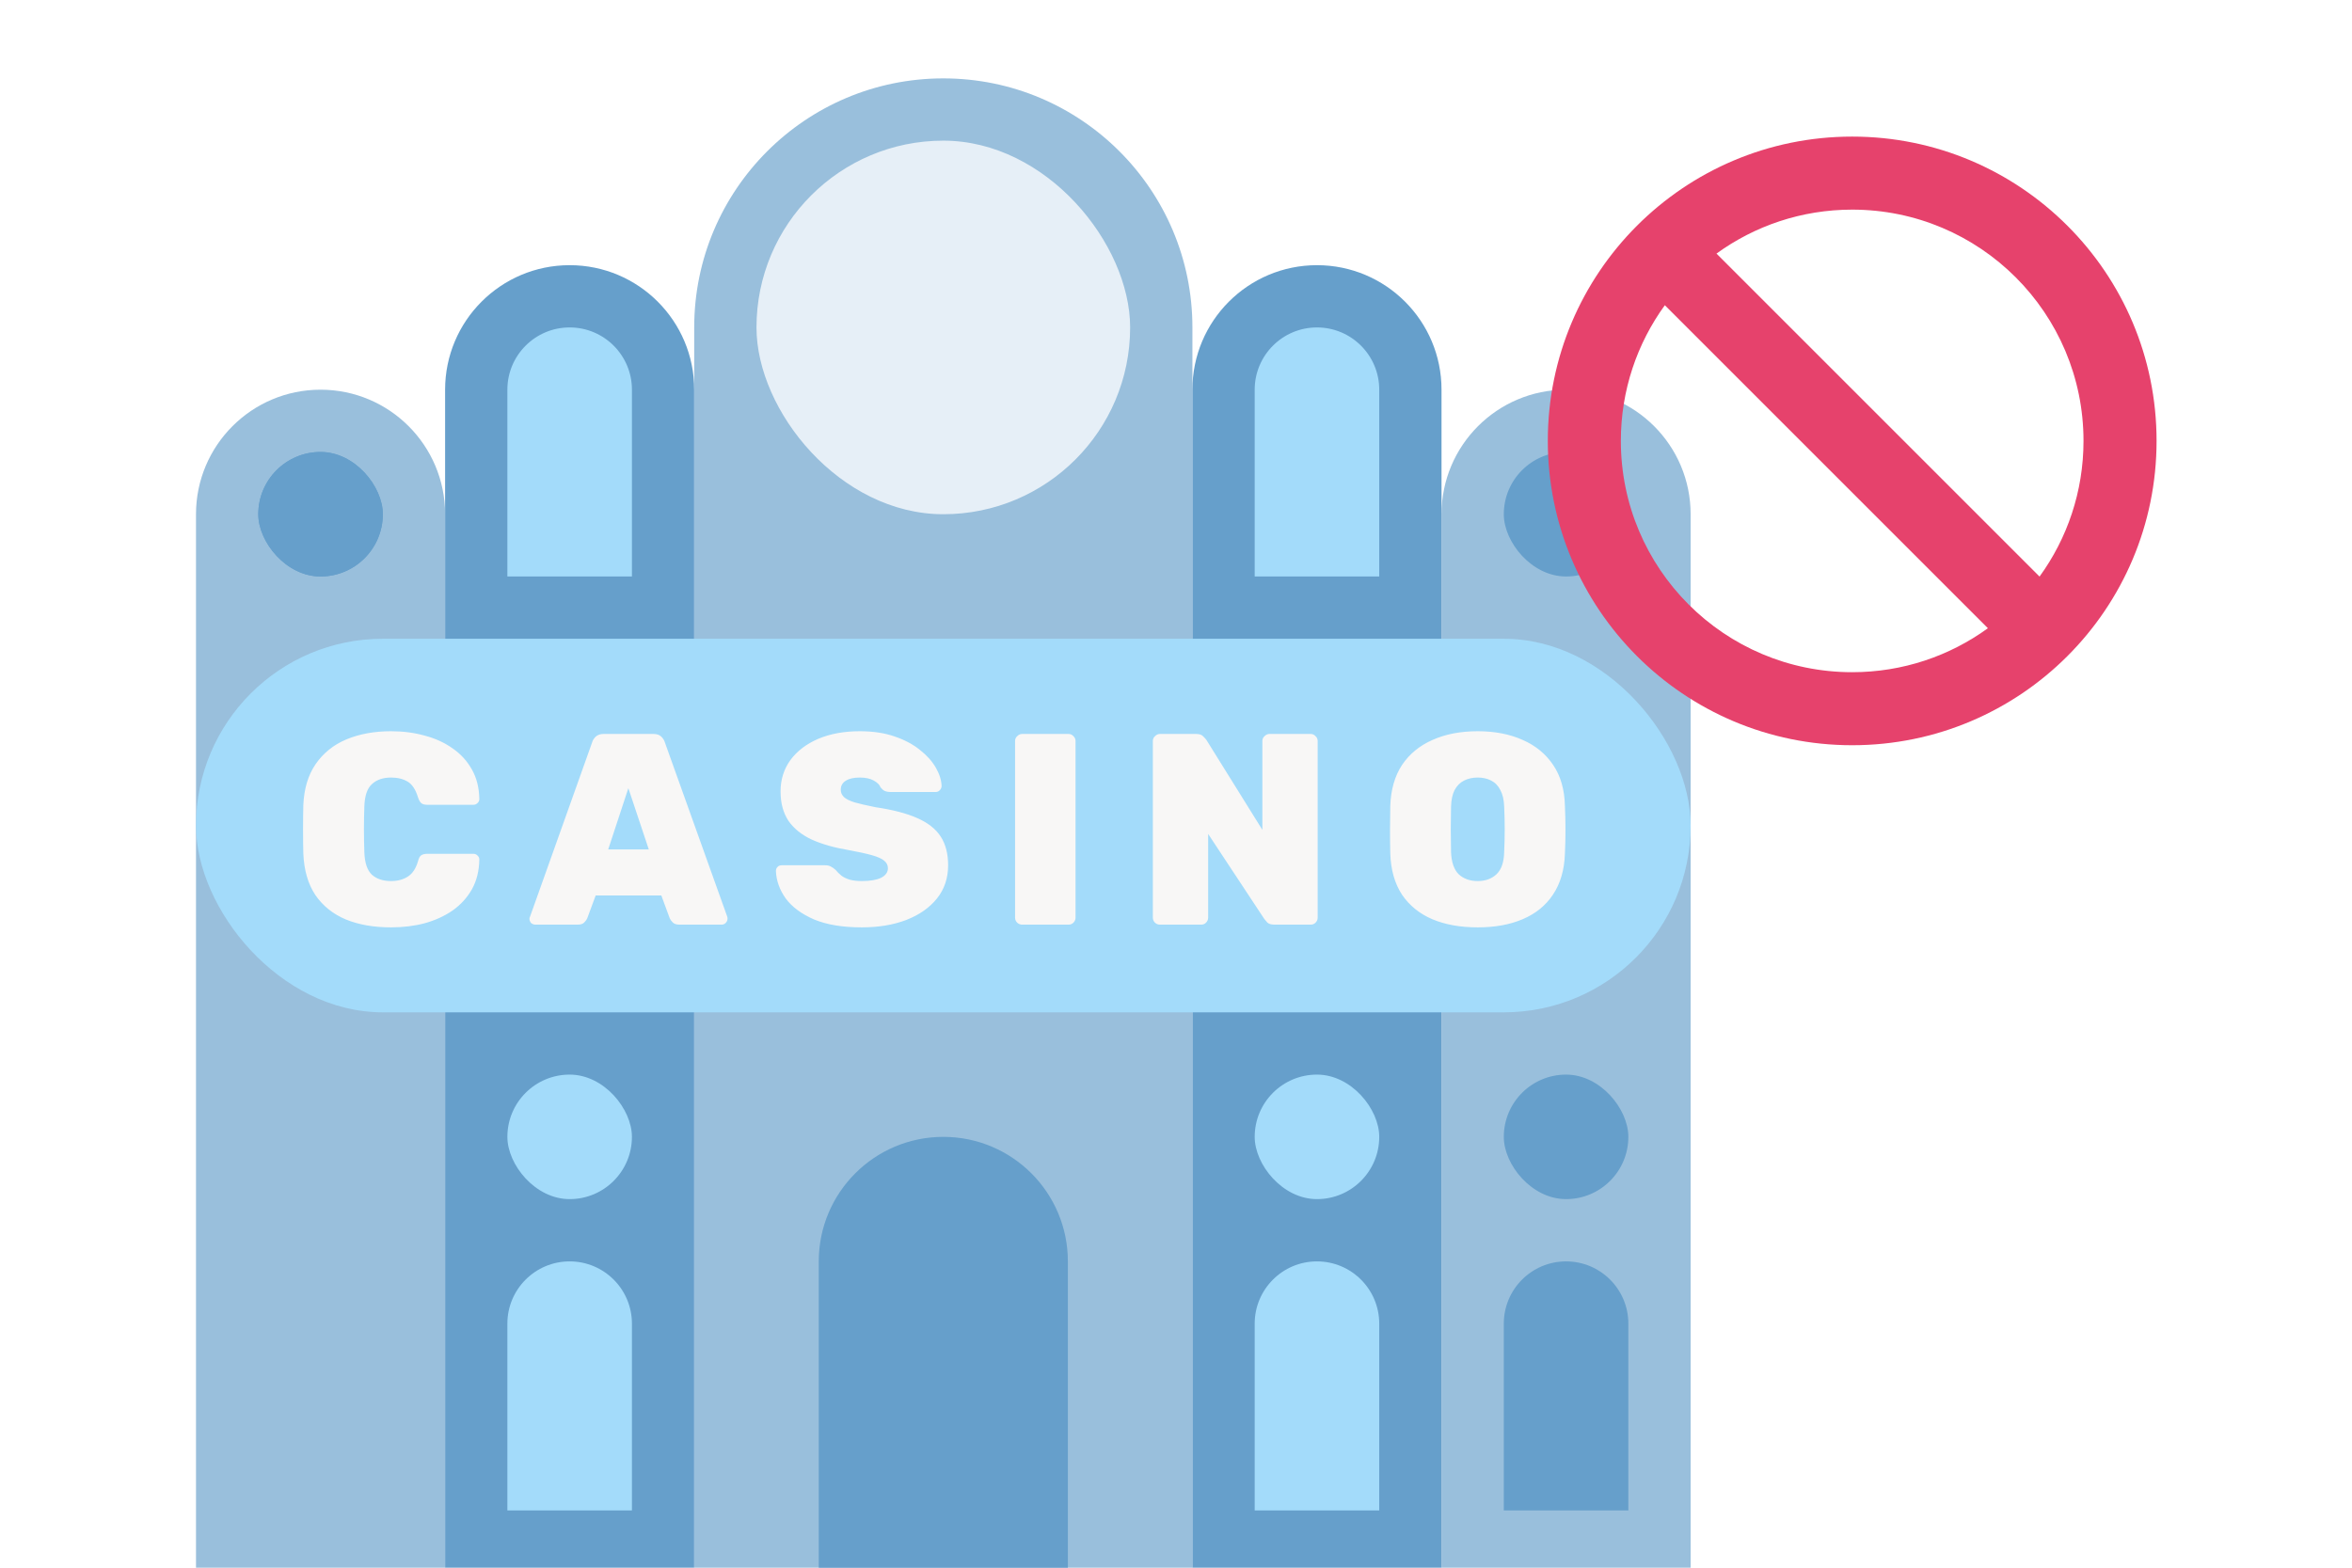
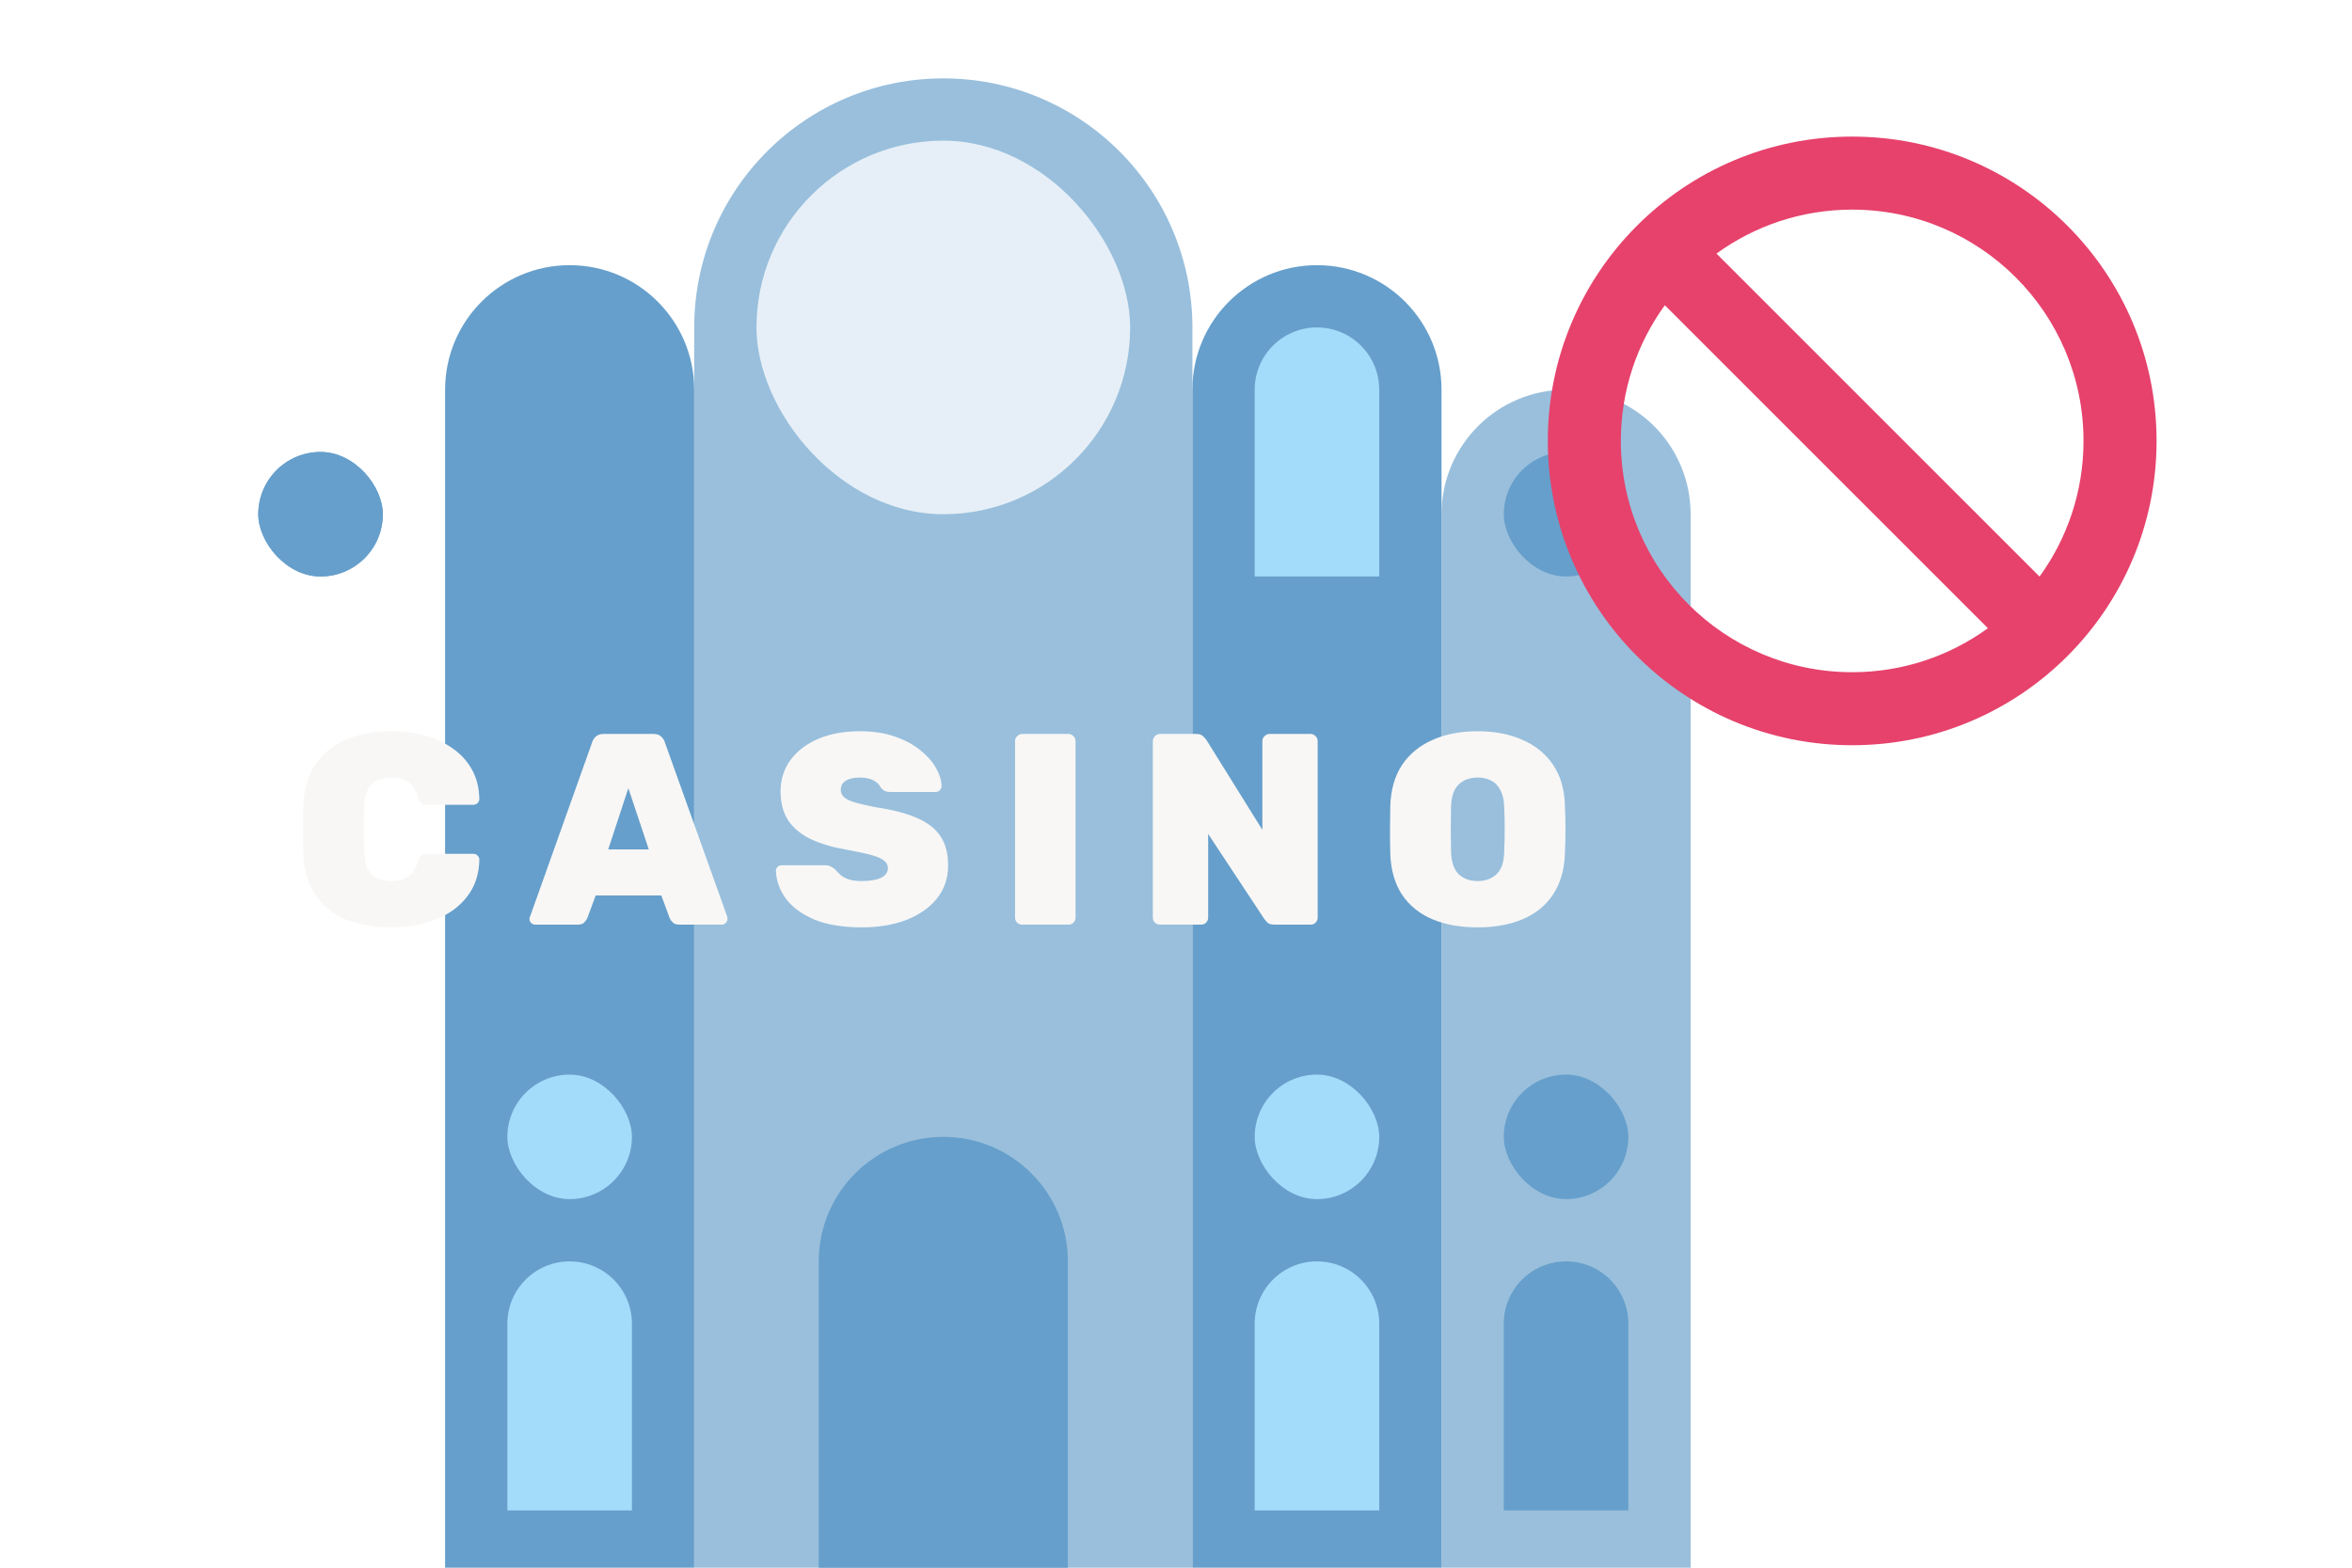
<svg xmlns="http://www.w3.org/2000/svg" width="240" height="160" viewBox="0 0 240 160" fill="none">
  <g clip-path="url(#clip0_438_21829)">
-     <path d="M20 160.513L20 52.483C20 45.464 25.69 39.773 32.709 39.773C39.729 39.773 45.419 45.464 45.419 52.483L45.419 160.513L20 160.513Z" fill="#99BFDC" />
    <path d="M45.419 160.513L45.419 39.773C45.419 32.754 51.109 27.064 58.128 27.064C65.148 27.064 70.838 32.754 70.838 39.773L70.838 160.513L45.419 160.513Z" fill="#669FCB" />
    <path d="M147.094 160.513L147.094 52.483C147.094 45.464 152.784 39.773 159.804 39.773C166.823 39.773 172.513 45.464 172.513 52.483L172.513 160.513L147.094 160.513Z" fill="#99BFDC" />
    <path d="M96.257 8C82.218 8 70.838 19.38 70.838 33.419V160.513H121.675V33.419C121.675 19.38 110.295 8 96.257 8Z" fill="#99BFDC" />
    <path d="M121.675 160.513L121.675 39.773C121.675 32.754 127.365 27.064 134.385 27.064C141.404 27.064 147.094 32.754 147.094 39.773L147.094 160.513L121.675 160.513Z" fill="#669FCB" />
    <path d="M77.192 160.513L77.192 128.739C77.192 118.211 85.728 109.675 96.257 109.675C106.785 109.675 115.321 118.211 115.321 128.739L115.321 160.513L77.192 160.513Z" fill="url(#paint0_linear_438_21829)" />
-     <rect x="20" y="65.192" width="152.513" height="38.128" rx="19.064" fill="#A3DBFA" />
    <rect x="26.355" y="71.547" width="139.804" height="25.419" rx="12.709" fill="url(#paint1_linear_438_21829)" />
    <rect x="77.192" y="14.355" width="38.128" height="38.128" rx="19.064" fill="#E6EFF7" />
-     <path fill-rule="evenodd" clip-rule="evenodd" d="M106.038 40.313C108.531 37.855 108.531 33.87 106.038 31.412L96.257 21.769L86.477 31.412C83.984 33.87 83.984 37.855 86.477 40.313C88.707 42.512 92.176 42.744 94.668 41.009V42.951H94.138C93.553 42.951 93.079 43.425 93.079 44.01V45.069H95.703C95.711 45.069 95.719 45.069 95.727 45.069H96.786C96.794 45.069 96.802 45.069 96.809 45.069H99.433V44.01C99.433 43.425 98.959 42.951 98.374 42.951H97.845V41.008C100.337 42.744 103.807 42.512 106.038 40.313Z" fill="url(#paint2_linear_438_21829)" />
    <rect x="26.355" y="46.128" width="12.709" height="12.709" rx="6.355" fill="#669FCB" />
    <rect x="26.355" y="46.128" width="12.709" height="12.709" rx="6.355" fill="#669FCB" />
    <rect x="153.449" y="46.128" width="12.709" height="12.709" rx="6.355" fill="#669FCB" />
    <path d="M128.03 39.773C128.03 36.264 130.875 33.419 134.385 33.419C137.894 33.419 140.739 36.264 140.739 39.773V58.838H128.03V39.773Z" fill="#A3DBFA" />
-     <path d="M51.773 39.773C51.773 36.264 54.618 33.419 58.128 33.419C61.638 33.419 64.483 36.264 64.483 39.773V58.838H51.773V39.773Z" fill="#A3DBFA" />
    <rect x="51.773" y="109.675" width="12.709" height="12.709" rx="6.355" fill="#A3DBFA" />
    <rect x="128.03" y="109.675" width="12.709" height="12.709" rx="6.355" fill="#A3DBFA" />
    <rect x="153.449" y="109.675" width="12.709" height="12.709" rx="6.355" fill="#669FCB" />
    <path d="M51.773 135.094C51.773 131.585 54.618 128.739 58.128 128.739C61.638 128.739 64.483 131.585 64.483 135.094V154.158H51.773V135.094Z" fill="#A3DBFA" />
    <path d="M83.547 128.739C83.547 121.72 89.237 116.03 96.257 116.03C103.276 116.03 108.966 121.72 108.966 128.739V160.513H83.547V128.739Z" fill="#669FCB" />
    <path d="M128.03 135.094C128.03 131.585 130.875 128.739 134.385 128.739C137.894 128.739 140.739 131.585 140.739 135.094V154.158H128.03V135.094Z" fill="#A3DBFA" />
    <path d="M153.449 135.094C153.449 131.585 156.294 128.739 159.803 128.739C163.313 128.739 166.158 131.585 166.158 135.094V154.158H153.449V135.094Z" fill="#669FCB" />
    <path d="M39.903 94.648C38.142 94.648 36.604 94.379 35.288 93.841C33.972 93.285 32.934 92.451 32.174 91.339C31.433 90.227 31.025 88.819 30.951 87.113C30.932 86.353 30.923 85.538 30.923 84.667C30.923 83.796 30.932 82.962 30.951 82.165C31.025 80.497 31.442 79.106 32.202 77.994C32.98 76.864 34.027 76.02 35.343 75.464C36.678 74.908 38.198 74.63 39.903 74.63C41.126 74.63 42.266 74.779 43.322 75.075C44.398 75.353 45.352 75.789 46.186 76.382C47.02 76.957 47.678 77.679 48.16 78.55C48.642 79.403 48.892 80.404 48.911 81.553C48.911 81.72 48.846 81.859 48.716 81.97C48.605 82.081 48.466 82.137 48.299 82.137H43.6C43.322 82.137 43.119 82.081 42.989 81.97C42.859 81.859 42.748 81.664 42.655 81.386C42.414 80.589 42.062 80.052 41.599 79.774C41.135 79.496 40.57 79.357 39.903 79.357C39.087 79.357 38.439 79.579 37.957 80.024C37.475 80.45 37.215 81.21 37.178 82.304C37.123 83.823 37.123 85.38 37.178 86.974C37.215 88.068 37.475 88.837 37.957 89.282C38.439 89.708 39.087 89.921 39.903 89.921C40.57 89.921 41.135 89.773 41.599 89.477C42.081 89.18 42.433 88.652 42.655 87.892C42.729 87.595 42.831 87.401 42.961 87.308C43.109 87.197 43.322 87.141 43.6 87.141H48.299C48.466 87.141 48.605 87.197 48.716 87.308C48.846 87.419 48.911 87.558 48.911 87.725C48.892 88.874 48.642 89.884 48.16 90.755C47.678 91.608 47.02 92.331 46.186 92.924C45.352 93.499 44.398 93.934 43.322 94.231C42.266 94.509 41.126 94.648 39.903 94.648ZM54.638 94.37C54.471 94.37 54.323 94.314 54.193 94.203C54.082 94.073 54.026 93.925 54.026 93.758C54.026 93.684 54.045 93.619 54.082 93.563L60.421 75.77C60.477 75.566 60.597 75.372 60.782 75.186C60.986 75.001 61.255 74.908 61.589 74.908H66.676C67.028 74.908 67.297 75.001 67.483 75.186C67.668 75.372 67.788 75.566 67.844 75.77L74.211 93.563C74.229 93.619 74.238 93.684 74.238 93.758C74.238 93.925 74.174 94.073 74.044 94.203C73.933 94.314 73.794 94.37 73.627 94.37H69.345C69.03 94.37 68.799 94.296 68.65 94.147C68.502 93.999 68.4 93.86 68.344 93.73L67.483 91.395H60.782L59.92 93.73C59.865 93.86 59.763 93.999 59.615 94.147C59.485 94.296 59.253 94.37 58.92 94.37H54.638ZM62.061 86.696H66.204L64.118 80.441L62.061 86.696ZM87.934 94.648C85.988 94.648 84.366 94.379 83.069 93.841C81.79 93.285 80.826 92.572 80.177 91.701C79.547 90.811 79.213 89.875 79.176 88.893C79.176 88.726 79.232 88.587 79.343 88.476C79.454 88.365 79.593 88.309 79.76 88.309H84.181C84.44 88.309 84.644 88.355 84.792 88.448C84.941 88.522 85.098 88.633 85.265 88.781C85.432 88.985 85.626 89.18 85.849 89.365C86.071 89.532 86.358 89.671 86.711 89.782C87.063 89.875 87.471 89.921 87.934 89.921C88.786 89.921 89.444 89.81 89.908 89.588C90.371 89.347 90.603 89.022 90.603 88.615C90.603 88.3 90.473 88.04 90.214 87.836C89.973 87.632 89.556 87.447 88.963 87.28C88.369 87.113 87.563 86.937 86.544 86.752C85.117 86.511 83.884 86.159 82.846 85.695C81.808 85.214 81.011 84.574 80.455 83.777C79.918 82.962 79.649 81.961 79.649 80.775C79.649 79.57 79.983 78.504 80.65 77.577C81.335 76.651 82.281 75.928 83.486 75.409C84.709 74.89 86.127 74.63 87.739 74.63C89.074 74.63 90.251 74.806 91.27 75.159C92.308 75.511 93.179 75.974 93.883 76.549C94.588 77.105 95.125 77.707 95.496 78.356C95.867 79.004 96.061 79.625 96.08 80.219C96.08 80.385 96.015 80.534 95.885 80.663C95.774 80.775 95.644 80.83 95.496 80.83H90.853C90.631 80.83 90.436 80.793 90.269 80.719C90.121 80.645 89.982 80.524 89.852 80.358C89.76 80.098 89.528 79.866 89.157 79.662C88.786 79.459 88.314 79.357 87.739 79.357C87.109 79.357 86.627 79.468 86.293 79.69C85.96 79.894 85.793 80.2 85.793 80.608C85.793 80.886 85.895 81.127 86.099 81.331C86.303 81.534 86.664 81.72 87.183 81.887C87.702 82.035 88.425 82.202 89.352 82.387C91.112 82.647 92.53 83.017 93.605 83.499C94.699 83.981 95.496 84.611 95.996 85.39C96.497 86.168 96.747 87.141 96.747 88.309C96.747 89.625 96.367 90.755 95.607 91.701C94.847 92.646 93.8 93.378 92.466 93.897C91.15 94.397 89.639 94.648 87.934 94.648ZM104.3 94.37C104.115 94.37 103.948 94.305 103.8 94.175C103.652 94.027 103.578 93.851 103.578 93.647V75.631C103.578 75.427 103.652 75.261 103.8 75.131C103.948 74.983 104.115 74.908 104.3 74.908H109.027C109.231 74.908 109.397 74.983 109.527 75.131C109.675 75.261 109.75 75.427 109.75 75.631V93.647C109.75 93.851 109.675 94.027 109.527 94.175C109.397 94.305 109.231 94.37 109.027 94.37H104.3ZM118.36 94.37C118.175 94.37 118.008 94.305 117.859 94.175C117.711 94.027 117.637 93.851 117.637 93.647V75.631C117.637 75.427 117.711 75.261 117.859 75.131C118.008 74.983 118.175 74.908 118.36 74.908H122.058C122.391 74.908 122.632 74.992 122.78 75.159C122.929 75.307 123.031 75.418 123.086 75.492L128.813 84.695V75.631C128.813 75.427 128.888 75.261 129.036 75.131C129.184 74.983 129.351 74.908 129.536 74.908H133.734C133.938 74.908 134.105 74.983 134.235 75.131C134.383 75.261 134.457 75.427 134.457 75.631V93.647C134.457 93.851 134.383 94.027 134.235 94.175C134.105 94.305 133.938 94.37 133.734 94.37H130.064C129.712 94.37 129.462 94.296 129.314 94.147C129.166 93.981 129.064 93.86 129.008 93.786L123.281 85.112V93.647C123.281 93.851 123.207 94.027 123.058 94.175C122.929 94.305 122.762 94.37 122.558 94.37H118.36ZM150.79 94.648C149.011 94.648 147.463 94.37 146.147 93.814C144.85 93.258 143.821 92.424 143.061 91.311C142.32 90.181 141.921 88.781 141.866 87.113C141.847 86.335 141.838 85.538 141.838 84.722C141.838 83.888 141.847 83.064 141.866 82.248C141.921 80.599 142.32 79.208 143.061 78.078C143.821 76.947 144.859 76.095 146.175 75.52C147.491 74.927 149.029 74.63 150.79 74.63C152.532 74.63 154.061 74.927 155.377 75.52C156.693 76.095 157.731 76.947 158.491 78.078C159.251 79.208 159.649 80.599 159.686 82.248C159.724 83.064 159.742 83.888 159.742 84.722C159.742 85.538 159.724 86.335 159.686 87.113C159.631 88.781 159.223 90.181 158.463 91.311C157.722 92.424 156.693 93.258 155.377 93.814C154.08 94.37 152.551 94.648 150.79 94.648ZM150.79 89.921C151.568 89.921 152.208 89.69 152.708 89.226C153.209 88.745 153.468 87.984 153.487 86.947C153.524 86.15 153.542 85.38 153.542 84.639C153.542 83.879 153.524 83.11 153.487 82.332C153.468 81.646 153.338 81.08 153.097 80.636C152.875 80.191 152.56 79.866 152.152 79.662C151.763 79.459 151.309 79.357 150.79 79.357C150.271 79.357 149.808 79.459 149.4 79.662C148.992 79.866 148.668 80.191 148.427 80.636C148.204 81.08 148.084 81.646 148.065 82.332C148.047 83.11 148.038 83.879 148.038 84.639C148.038 85.38 148.047 86.15 148.065 86.947C148.102 87.984 148.362 88.745 148.844 89.226C149.344 89.69 149.993 89.921 150.79 89.921Z" fill="#F8F7F6" />
  </g>
  <path fill-rule="evenodd" clip-rule="evenodd" d="M220.058 45C220.058 62.153 206.153 76.059 188.999 76.059C171.846 76.059 157.94 62.153 157.94 45C157.94 27.846 171.846 13.941 188.999 13.941C206.153 13.941 220.058 27.846 220.058 45ZM202.847 64.117C198.957 66.94 194.172 68.605 188.998 68.605C175.962 68.605 165.393 58.036 165.393 45C165.393 39.826 167.058 35.041 169.881 31.151L202.847 64.117ZM208.117 58.846L175.152 25.881C179.041 23.059 183.825 21.395 188.998 21.395C202.035 21.395 212.603 31.963 212.603 45C212.603 50.172 210.939 54.957 208.117 58.846ZM172.499 28.118C172.37 28.245 172.243 28.372 172.117 28.501L172.499 28.118Z" fill="#E6426C" />
  <defs>
    <linearGradient x1="77.192" y1="135.094" x2="115.321" y2="135.094" gradientUnits="userSpaceOnUse">
      <stop stop-color="#E6426C" />
      <stop offset="1" stop-color="#D10A3D" />
    </linearGradient>
    <linearGradient x1="96.257" y1="71.547" x2="96.257" y2="96.966" gradientUnits="userSpaceOnUse">
      <stop stop-color="#E6426C" />
      <stop offset="1" stop-color="#D10A3D" />
    </linearGradient>
    <linearGradient x1="96.257" y1="21.769" x2="96.257" y2="45.069" gradientUnits="userSpaceOnUse">
      <stop stop-color="#E6426C" />
      <stop offset="1" stop-color="#D10A3D" />
    </linearGradient>
    <clipPath>
-       <rect width="152" height="152" fill="white" transform="translate(20 8)" />
-     </clipPath>
+       </clipPath>
  </defs>
</svg>